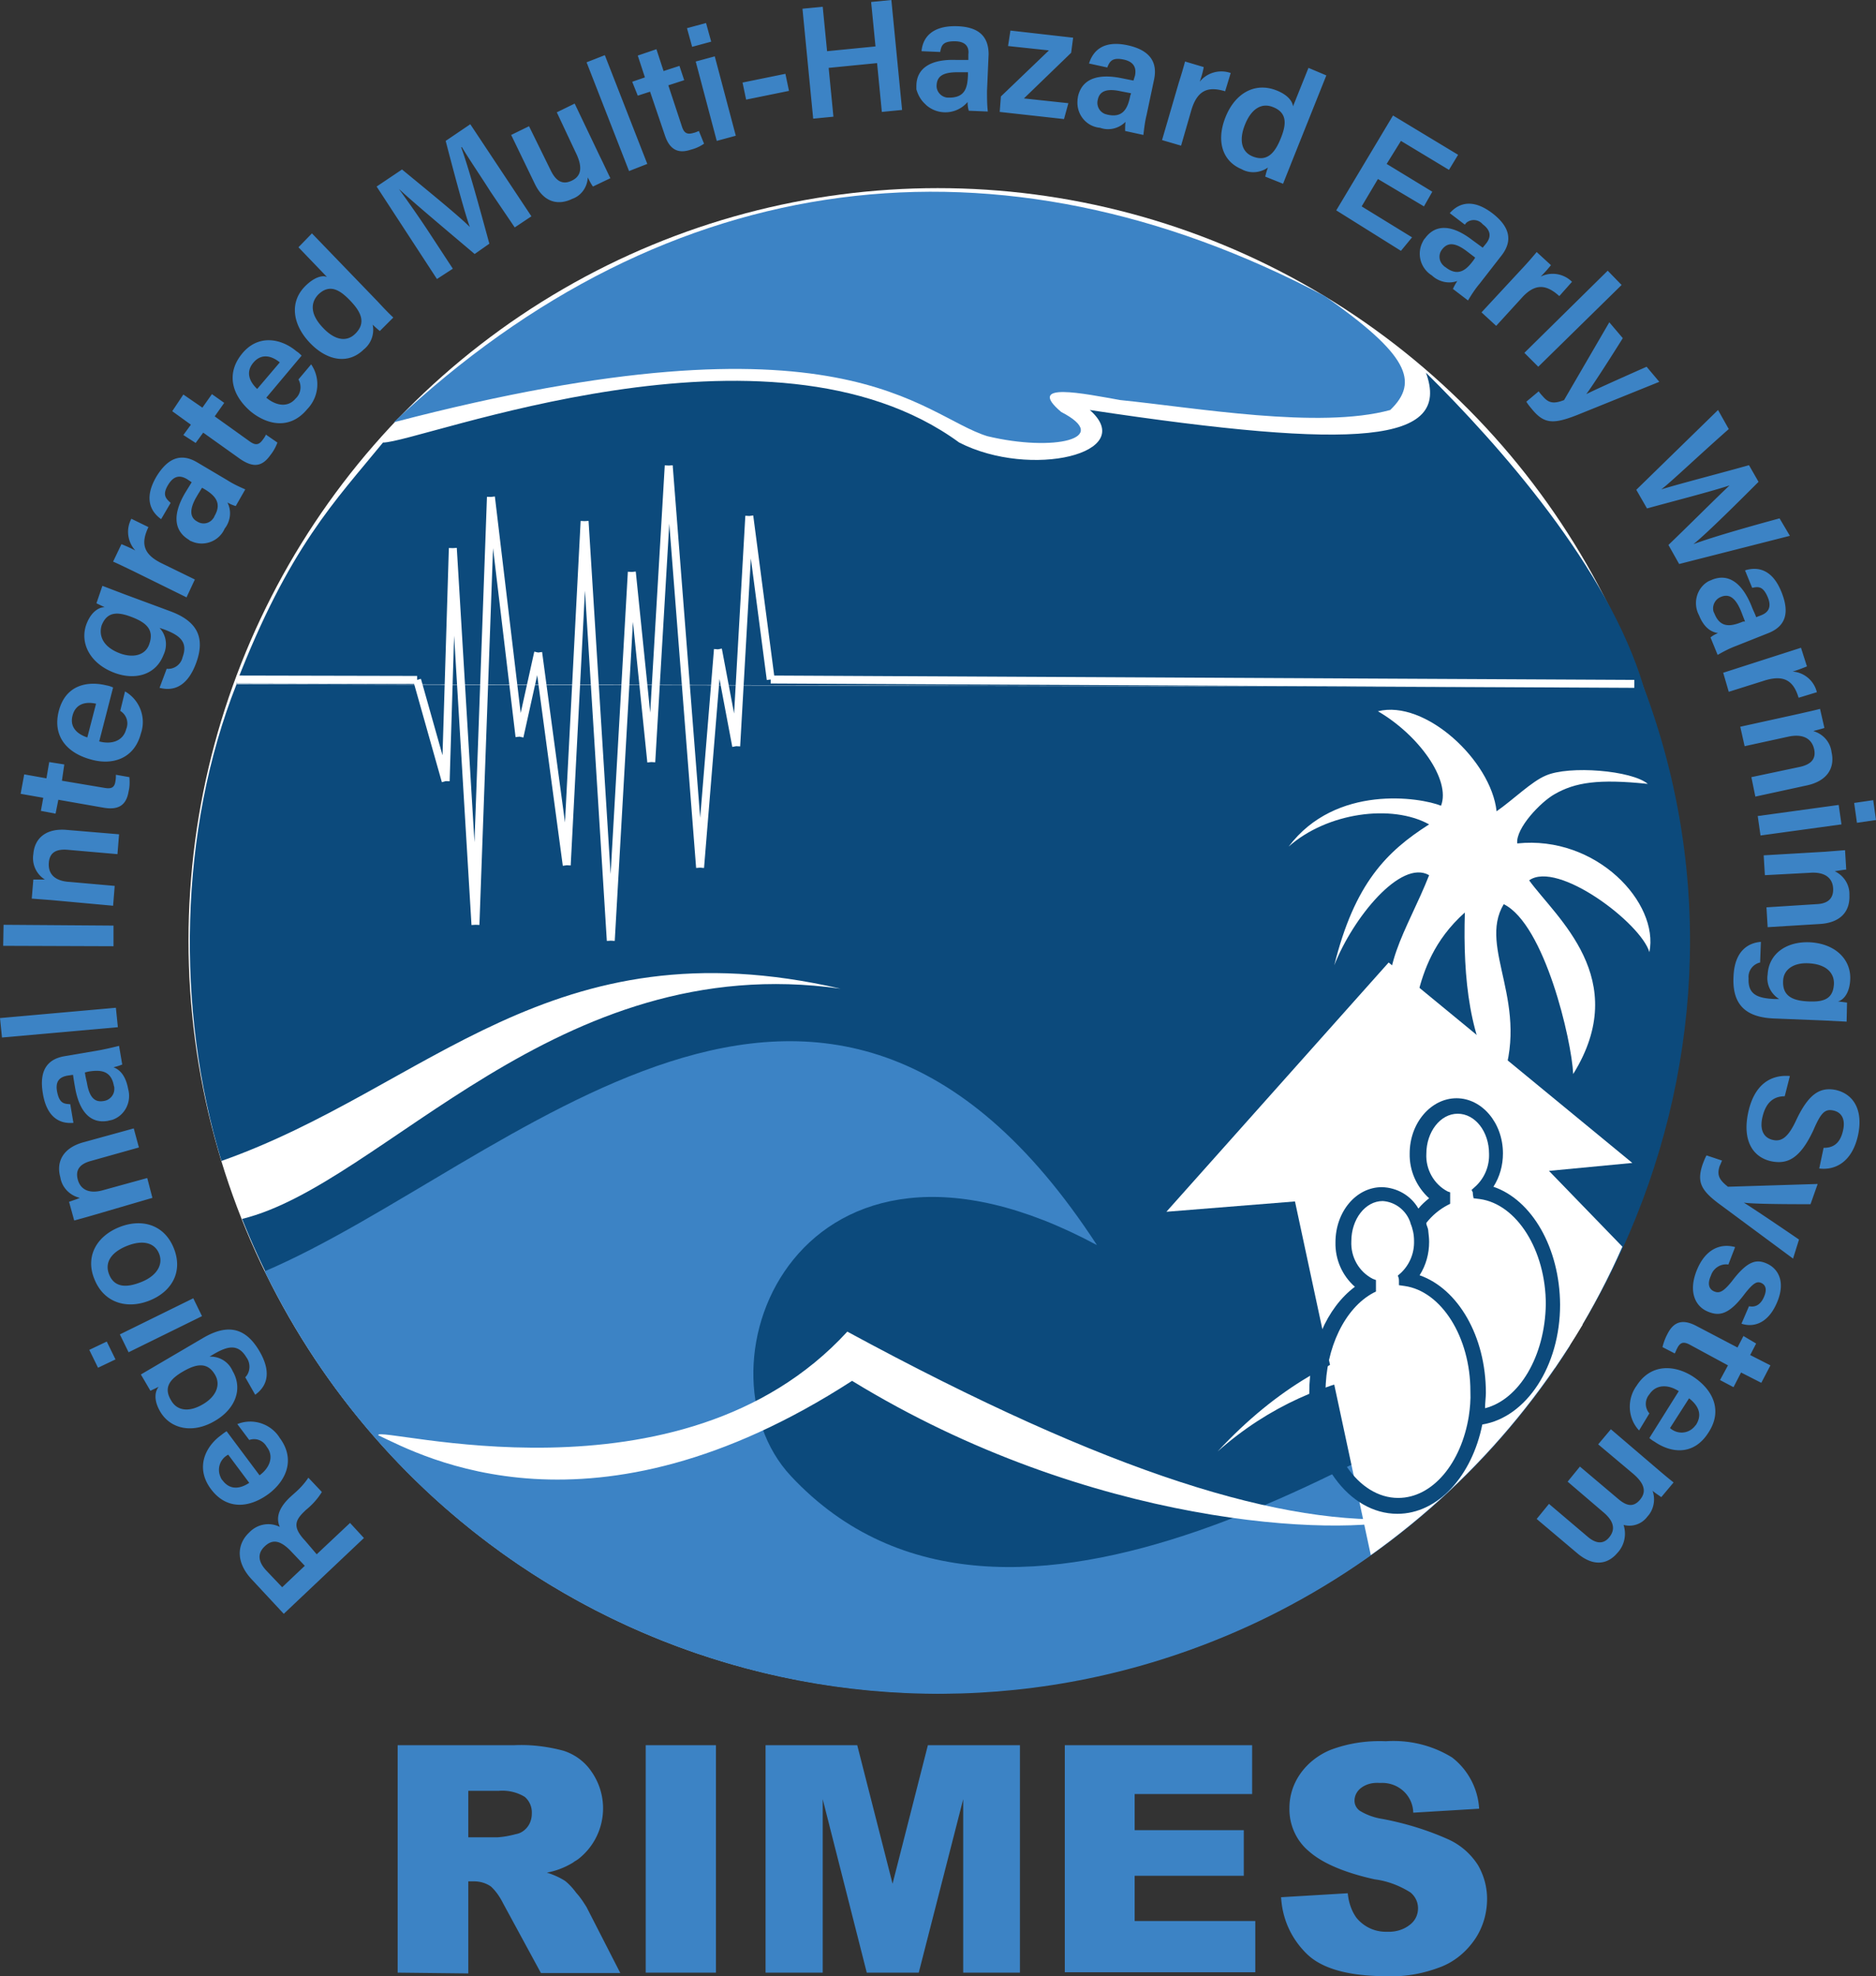
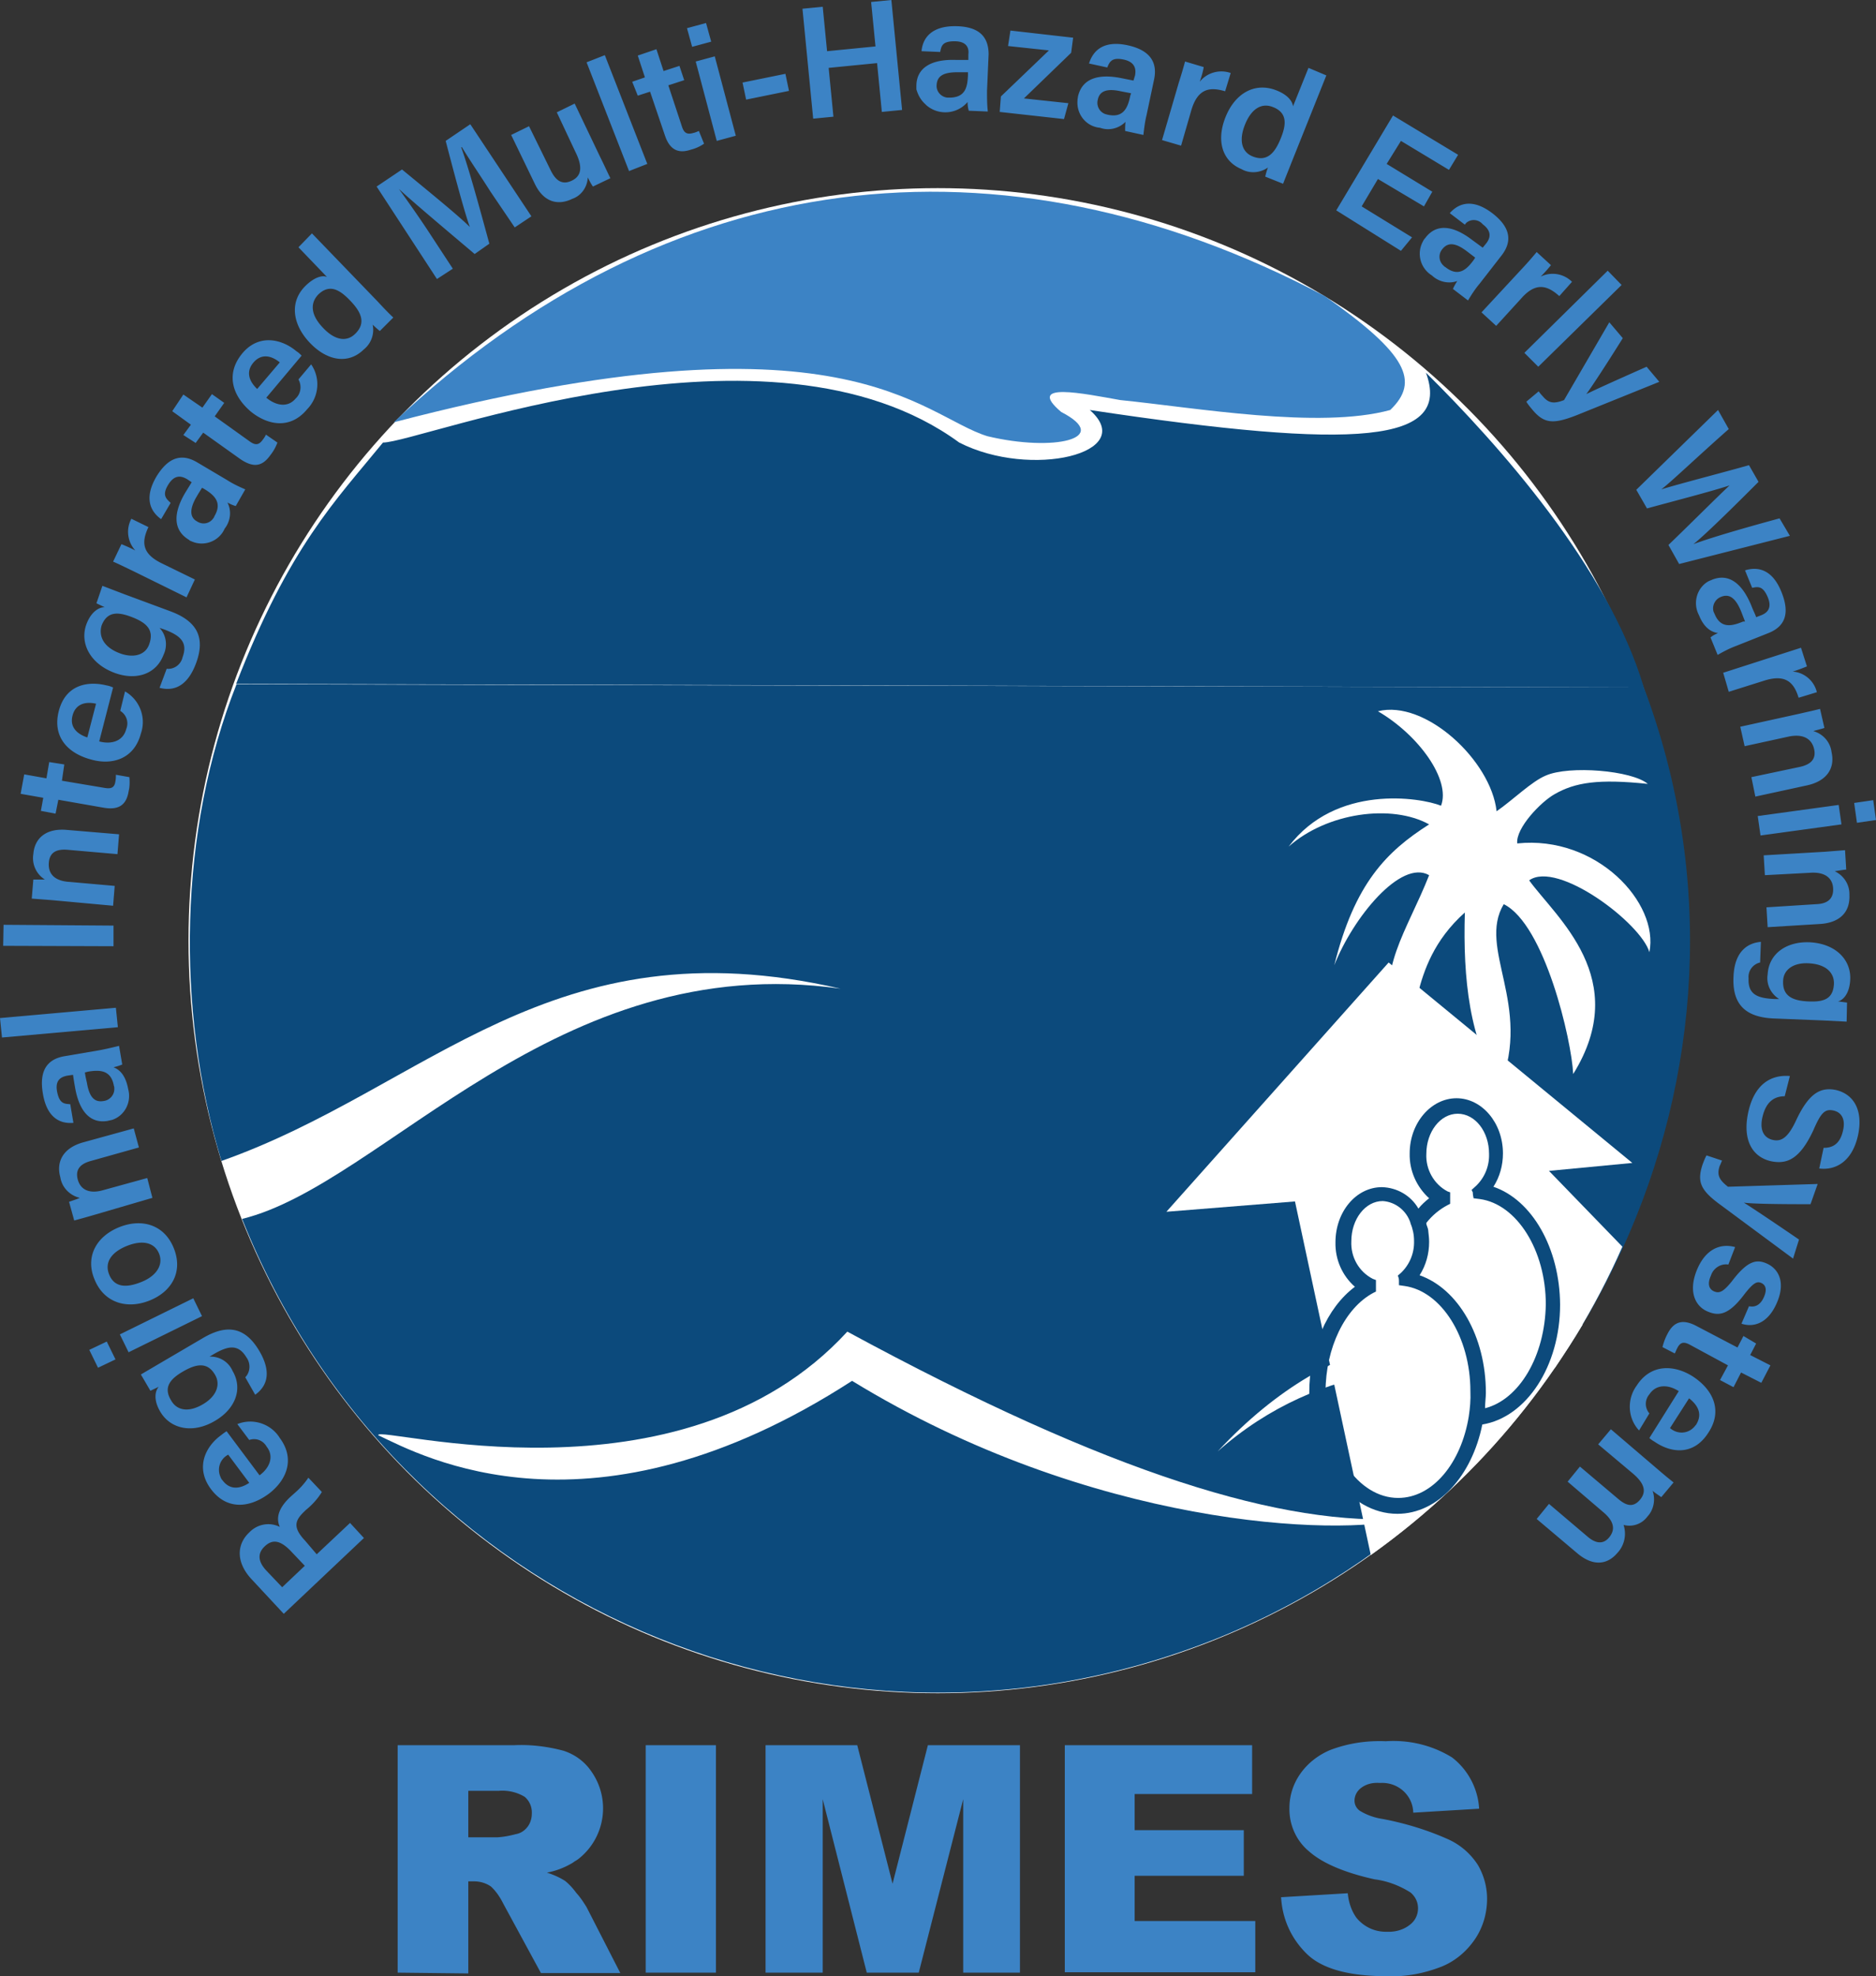
<svg xmlns="http://www.w3.org/2000/svg" version="1.1" id="Layer_1" x="0" y="0" viewBox="0 0 472.7 497.9" xml:space="preserve">
  <rect x="0" y="0" width="472.7" height="497.9" fill="#333333" stroke="none" />
  <style>.st0{fill:#fff}.st2{fill:#0c4a7c}.st4{fill:#3c83c5}</style>
  <ellipse class="st0" cx="236.3" cy="237" rx="188.8" ry="189.6" />
  <path class="st4" d="M248.8 109.9c16.7 4 31.6.6 18.6-6.1-9.2-7.8 5.8-4.6 14.9-3 18.9 1.9 50.1 7.4 68 2.5 7.5-7.2 4.3-14.1-16.5-28.7-81.9-43.3-165.4-33.4-234.6 31.8 113.6-29.7 132.7-1.7 149.6 3.5z" />
  <path class="st2" d="M414.2 173.2c-8.9-30.1-36.6-61.2-54.9-79.3 6.5 17.7-17 19.6-84.7 9.4 12.4 10.9-14.9 17.4-32.9 8.2-47.8-35-135.9 0-145.2 0-12 14.7-23.6 26.2-37 60.8l354.7.9z" />
  <path class="st2" d="M414.2 173.2l-354.6-.8c-14.5 36.6-15.4 82-3.8 120.1 52.1-18.4 82.8-60.3 156-43.4-71.7-10.2-115.2 49.3-150.8 58 38.7 97.3 148.5 144.6 245.4 105.8 93.1-37.4 143.8-144.1 107.8-239.7z" />
  <path class="st0" d="M347.2 179.2c11.9-3 28.5 12.4 29.9 25.2 4.3-3 8.8-7.5 12.4-9 5.9-2.6 21.7-1.3 25.7 2.1-12.4-1.3-18.3-.4-23.5 2.6-3.4 1.9-9.8 8.5-9.4 12.4 20-2.1 35.8 15 33.3 27.4-2.1-7.3-23.1-23.2-30.3-18.1 6.8 9.4 26 24.8 11.1 48.8-.4-8.6-7.2-37.7-17.5-42.8-6.7 11.2 7.2 25.3-.9 45.8-7.7-11.1-9.4-27-8.9-43.7-15.8 14.1-9.9 31-17.5 27.8-5.1-12.9 3-23.2 8.5-37.2-7.1-4.1-19.2 10.7-23.9 22.7 5.1-20.6 13.2-28.7 23.9-35.5-9.4-5.2-25.7-3-35.4 5.6 11.9-15.8 33.2-12.4 38.4-10.3 2.5-6.5-5.6-17.8-15.9-23.8z" />
-   <path class="st4" d="M199.3 371.9c-26-27.8 2.1-98.5 77.1-58.2-68.9-105.8-148.3-19.6-209.7 6.6 45.8 94.1 158.8 133.1 252.5 87.2 31.3-15.4 57.8-39.1 76.5-68.6-43 22.4-141.8 91.4-196.4 33z" />
  <path class="st0" d="M408.8 314.1L390.3 295l21-2-61.4-50.5-56 62.8 32.4-2.6 19.1 89.1c27.8-19.8 49.7-46.6 63.4-77.7z" />
  <path class="st0" d="M306.8 365.7c26.2-23.2 57.5-23.2 85-21.1 2.4-3.6 4.8-7.2 7-10.9-31.3 0-61.7-.6-92 32zm-211.5-4.1c-.5-2.7 76.2 19.7 118.2-26.1 66.4 36 110 49.2 141 47.1-17.3 4.7-79.7 2.1-139.8-34.7-65.6 42.4-108.4 18.9-119.4 13.7z" />
  <path class="st2" d="M376.3 299c1.6-2.5 2.4-5.4 2.4-8.4 0-7.7-5.3-13.9-11.7-13.9s-11.8 6.2-11.8 13.9c-.1 4.3 1.7 8.4 4.9 11.3-1 .8-1.9 1.6-2.7 2.6-1.9-3.3-5.4-5.3-9.2-5.4-6.5 0-11.7 6.2-11.7 13.9-.1 4.3 1.7 8.4 4.9 11.2-7.1 5.3-11.5 15.5-11.5 26.7 0 16.9 9.9 30.5 22.2 30.5 10.3 0 18.8-9.6 21.4-22.5 11.1-1.8 19.6-14.7 19.6-30.2-.1-14.3-7.1-26.4-16.8-29.7zm-6.2 57.8c-1.9 11.8-9.1 20.6-17.8 20.6-10.1 0-18.3-12-18.3-26.7 0-11.1 4.9-21.2 12.1-25l.6-.3v-2.9l-.8-.3c-3.5-1.8-5.6-5.5-5.4-9.5 0-5.5 3.5-10.1 7.9-10.1 3.2.2 6 2.4 7 5.5v.1c.6 1.4.9 2.9.9 4.4.1 3.1-1.1 6-3.3 8.1l-.8.7c.2.4.3.8.3 1.3v1.1l1.4.2c9.3 1.3 16.6 12.9 16.6 26.5.1 2.2-.1 4.3-.4 6.3zm4.1-2v-.2c0-1.2.2-2.6.2-3.7 0-14.2-7-26.2-16.7-29.6 1.6-2.5 2.4-5.4 2.4-8.4 0-.9-.1-1.7-.2-2.6 0-.5-.2-1.1-.4-1.6-.1-.2-.1-.4-.1-.6 1.5-1.9 3.3-3.4 5.4-4.5l.6-.3v-2.9l-.6-.2c-3.5-1.8-5.6-5.6-5.4-9.5 0-5.5 3.5-10.1 7.9-10.1s7.9 4.5 7.9 10.1c.1 3.1-1.1 6-3.3 8.1l-1.1 1 .3.6c0 .5.1 1 .2 1.5l1.6.2c9.3 1.3 16.6 12.9 16.6 26.5-.2 13.1-6.7 24-15.3 26.2z" />
  <path d="M100.2 497v-57.3h29.3c4.2-.2 8.4.3 12.5 1.4 2.8.9 5.3 2.7 7 5.2 5 7.1 3.5 16.8-3.3 22.1l-.6.4c-.4.2-.7.5-1.1.7-1.9 1.1-4 1.9-6.2 2.3 1.6.5 3.2 1.2 4.6 2.1 1.1.9 2 1.9 2.8 3 1 1.1 1.8 2.3 2.6 3.6l8.5 16.6h-20l-9.5-17.5c-.8-1.6-1.8-3.1-3.1-4.3-1.3-.9-2.8-1.3-4.3-1.3H118v23.2l-17.8-.2zm17.8-34.1h7.4c1.6-.1 3.1-.4 4.6-.8 1.2-.2 2.2-.9 2.9-1.8.7-.9 1.1-2.1 1.1-3.3.1-1.6-.5-3.2-1.8-4.3-2-1.2-4.3-1.7-6.6-1.5H118v11.7zm44.7-23.2h17.7V497h-17.7v-57.3zm30.2 0H216l8.9 34.9 8.9-34.9H257V497h-14.3v-43.7L231.5 497h-13.1l-11.1-43.7V497h-14.4v-57.3zm75.4 0h47.2V452h-29.6v9.1h27.5v11.5h-27.5V484h30.4v12.9h-48v-57.2zm54.5 38.3l16.8-1c.2 2.2.9 4.4 2.2 6.2 1.9 2.3 4.7 3.6 7.7 3.5 2.1.1 4.2-.5 5.8-1.8 1.3-1 2-2.5 2-4.1 0-1.6-.7-3-1.9-4-2.7-1.7-5.8-2.9-9-3.3-7.7-1.7-13.2-4.1-16.5-7-3.3-2.7-5.1-6.8-5-11 0-3 .9-5.9 2.6-8.4 1.9-2.8 4.6-4.9 7.7-6.2 4.5-1.7 9.2-2.4 14-2.2 5.8-.4 11.7 1 16.7 4.1 4 3.1 6.5 7.8 6.8 12.9l-16.6 1c-.1-4.3-3.7-7.6-8-7.5h-.6c-1.7-.1-3.3.3-4.6 1.3-1 .8-1.6 1.9-1.6 3.2 0 1 .5 1.9 1.3 2.5 1.8 1.1 3.8 1.8 5.9 2.1 5.7 1.1 11.3 2.8 16.6 5.2 3 1.4 5.5 3.6 7.3 6.4 1.5 2.6 2.3 5.5 2.3 8.5 0 3.6-1 7.1-3 10.1-2.1 3.1-5 5.6-8.5 7-4.4 1.7-9 2.6-13.7 2.4-9.7 0-16.4-1.9-20.2-5.6-4-3.9-6.2-8.9-6.5-14.3zm-243-86.4l8.4-7.9 3.5 3.8-20.2 19.1-8-8.6c-4.1-4.3-3.9-8.9-.7-11.9 2-2.1 5.1-2.7 7.7-1.4-.7-1.6-1-4.1 2.6-7.5l1-.9c1.4-1.2 2.6-2.5 3.6-4l3.4 3.6c-1.1 1.8-2.5 3.3-4.1 4.6l-.3.3c-2.4 2.3-3 4 .2 7.4l2.9 3.4zm-3 2.9l-3.7-3.9c-2.6-2.6-4.5-2.8-6.4-1s-1.7 3.9.5 6.2l3.9 4.1 5.7-5.4zm-11.4-22.8c2.6-1.9 3.7-4.8 1.8-7.2-.9-1.6-2.7-2.3-4.4-1.7l-3-4c3.9-1.6 8.5-.1 10.7 3.5 4 5.4 1.6 10.7-2.7 14-5.1 3.8-10.8 4.1-14.7-1.2s-1.4-10.6 2.6-13.5c.5-.4.9-.7 1.4-1l8.3 11.1zm-7.9-5.2c-2.1 1.1-2.9 3.6-1.9 5.7.1.3.3.6.5.8 1.8 2.4 4.3 2.2 6.7.6l-5.3-7.1zM51 337.2c5.7-3.4 10.5-3.3 14.3 3.1 3.8 6.4 1.1 9.6-1 11.1l-2.5-4.4c1.3-1.3 1.4-3.5.3-5-2.1-3.5-4.7-2.9-8.3-.8l-1 .6c2.5-.1 4.8 1.3 5.8 3.6 2.7 4.6.6 9.6-4.3 12.5-5.6 3.4-11.3 2.2-13.9-2.2-1.9-3.2-1.2-5.4-.4-6.3l-2.1 1-2.4-4.1 5.1-3 10.4-6.1zm.3 16.5c3.3-2 4.3-4.9 2.9-7.3-1.9-3.3-4.7-2.8-8-.9s-5.1 4-3.1 7.3c1.5 2.7 4.6 3.1 8.2.9zm-26.6-9.1l-2.2-4.5 4.4-2.1 2.2 4.5-4.4 2.1zm7.7-3.9l-2.2-4.5 18.5-9.1 2.2 4.5-18.5 9.1zM30 309.2c5.7-2.3 11.4-.7 13.8 5.3s-.6 11-6.2 13.2-11.4.6-13.8-5.4c-2.3-5.5.3-10.7 6.2-13.1zm5.6 13.8c3.8-1.5 5.6-4.3 4.5-7.1s-4.1-3.6-8.1-2-5.7 4.2-4.5 7.2 3.9 3.6 8.1 1.9zm-11.9-16.9c-1.7.5-3.5 1-5 1.4l-1.3-4.7c.5-.2 2.1-.7 2.7-1-2.5-.6-4.5-2.6-4.9-5.2-1.1-3.9.7-7.4 5.8-8.8l12.7-3.5 1.3 4.8-12.1 3.4c-2.6.7-4 2.1-3.3 4.7s3 3.7 6.6 2.6l10.9-3 1.3 5-14.7 4.3zm1.4-41.5c1.6-.3 3.3-.7 4.9-1.1l.8 4.7c-.7.3-1.4.5-2.2.7 1.3.5 3 1.7 3.7 5.5.9 3.3-.9 6.8-4.2 7.8H28c-.3.1-.5.1-.8.2-4.6.8-7.3-2.6-8.3-8.5-.2-1.1-.4-2.4-.5-3.1l-1.4.2c-1.6.3-3.2 1.1-2.6 4.1s1.8 3 3.3 3.1l.8 4.7c-3.4.3-6.7-1.3-7.7-7.4-.9-5.3.7-8.6 5.5-9.4l8.8-1.5zm-3.7 5.6c.1.9.3 1.7.5 2.6.6 3.6 1.9 5 4.2 4.6 1.6-.2 2.8-1.6 2.7-3.2 0-.2 0-.4-.1-.6-.7-4-3.5-4.1-6.5-3.6l-.8.2zm8.3-11.4L.5 261.4l-.5-4.9 29.2-2.6.5 4.9zM.9 233l27.7.2v5.2l-27.8-.1.1-5.3zm12.3-6.2l-5.2-.4.4-4.8h2.9c-2.2-1.4-3.3-3.9-2.9-6.4.3-4 3.2-6.6 8.5-6.1l13.1 1.1-.4 5-12.6-1.1c-2.6-.2-4.5.5-4.7 3.3s1.5 4.6 5.3 4.8l11.3 1-.4 5-15.3-1.4zm-2.9-22.5l.6-3.3-5.7-1 .9-4.9 5.6 1 .7-4.1 3.8.6-.6 4.1 10.7 1.8c1.7.3 2.6 0 2.8-1.8.1-.5.1-1 .1-1.5l3.4.6c.1 1.2.1 2.4-.2 3.6-.6 3.7-2.8 4.7-6.3 4.1l-11.4-2-.7 3.5-3.7-.7zM25 186.8c3 .8 6 0 6.8-3.1.7-1.7.1-3.6-1.5-4.6l1.2-4.9c3.7 2.1 5.4 6.6 4 10.6-1.7 6.5-7.3 8-12.4 6.6-6.2-1.6-9.9-5.9-8.3-12.2 1.7-6.7 7.3-7.7 12.1-6.5.6.1 1.1.3 1.6.5L25 186.8zm-.8-9.5c-2.6-.6-5.1 0-5.9 2.9s1 4.7 3.7 5.6l2.2-8.5zM42.9 154c6.2 2.3 9.1 6.1 6.5 13.1s-6.8 6.8-9.2 6.2l1.8-4.8c1.9.2 3.6-1.1 4-2.9 1.4-3.8-.6-5.5-4.6-7l-1.2-.4c1.7 1.8 2.1 4.5 1 6.8-1.9 5-7.1 6.5-12.4 4.5-6.1-2.3-8.8-7.5-7-12.3 1.3-3.4 3.5-4.3 4.6-4.2l-2.1-1 1.5-4.4 5.5 2.1 11.6 4.3zm-12.7 10.6c3.5 1.3 6.5.4 7.4-2.3 1.3-3.6-.7-5.4-4.3-6.8s-6.3-1.5-7.7 2.1c-.8 2.8.6 5.5 4.6 7zm3.4-20.7c-2.1-1-3.7-1.8-5.1-2.4l2.1-4.4c.5.2 2.2.9 3.5 1.6-2-2.2-2.4-5.4-1-8l4.3 2.1c-1.8 3.8-1.6 6.7 3.3 9.1l8.4 4.1-2.1 4.5-13.4-6.6zM57.3 121c1.4.9 2.9 1.6 4.5 2.3l-2.4 4.2c-.7-.2-1.4-.5-2.1-.9 1.1 2.1.8 4.7-.7 6.6-1.4 3.2-5.2 4.6-8.3 3.2-.3-.1-.5-.2-.7-.4-4-2.4-4-6.7-.9-11.9l1.6-2.6-1.2-.8c-1.4-.8-3.1-1.2-4.7 1.4s-.6 3.5.6 4.6l-2.4 4.1c-2.8-2-4.3-5.4-1.2-10.7 2.8-4.6 6.1-6.1 10.3-3.6l7.6 4.5zm-6.4 1.9c-.3.5-1 1.6-1.4 2.3-1.8 3.1-1.7 5.2.2 6.2 1.4.9 3.2.5 4.1-.9.1-.1.2-.3.2-.4 2.1-3.5 0-5.4-2.7-7l-.4-.2zm-4.7-13.3l1.9-2.6-4.7-3.4 2.8-4.2 4.8 3.3 2.4-3.4 3.1 2.2-2.4 3.4 8.8 6.3c1.4 1 2.3 1 3.3-.4.3-.4.6-.8.8-1.3l2.9 2c-.4 1.1-1 2.2-1.8 3.2-2.2 3.1-4.5 3-7.5 1l-9.4-6.7-1.9 2.6-3.1-2zm20.9-9.4c2.4 2 5.4 2.6 7.4.2 1.3-1.2 1.6-3.2.7-4.8l3.2-3.8c2.4 3.5 2 8.2-1 11.3-4.3 5.2-10 4-14.2.6-4.8-4.1-6.3-9.6-2.2-14.6s9.9-3.8 13.7-.6c.5.3.9.7 1.3 1.1l-8.9 10.6zm3.4-8.9c-2.1-1.7-4.6-2.3-6.6 0s-1.2 4.7.9 6.7l5.7-6.7zm8.1-32.5l16.5 17.1c1.3 1.4 2.6 2.8 4 4.1l-3.4 3.4c-.5-.4-1.4-1.2-1.8-1.6.5 2.4-.4 4.8-2.3 6.3-3.8 3.7-9.1 2.9-13.5-1.7s-5.3-10.4-1-14.5c2.3-2.2 4.3-2.6 5.3-2.1l-7.2-7.5 3.4-3.5zm2.8 23.8c3 3.2 6 3.6 8.1 1.5 3-2.9 1.2-5.8-1.3-8.4s-5.1-4.3-8-1.5c-2.2 2.3-1.8 5.3 1.2 8.4zm42.2-34.3c-2.6-4.1-5.6-8.5-7.2-11.2h-.2c1.9 5.2 4.7 15.5 7.1 24.3l-3.7 2.6c-5.9-5-15.1-12.7-19.1-16.4 1.9 2.6 5.3 7.4 7.9 11.4l5.7 8.7-4 2.6L94.9 47l6.4-4.3c6.3 5.2 14.2 11.6 17.1 14.5-1.2-3.1-4.1-14-6.1-21.7l6.2-4.2 15.4 23.2-4.2 2.8-6.1-9zm27.6-8.8c.9 1.8 1.9 4 2.6 5.4l-4.4 2.1c-.5-.7-.9-1.5-1.3-2.3-.1 2.4-1.6 4.6-3.9 5.4-3.5 1.7-7.2 1-9.5-3.9L128.8 34l4.5-2.2 5.5 11.2c1.1 2.2 2.6 3.7 5.1 2.6s3.1-3.3 1.1-7.3l-4.7-10 4.5-2.2 6.4 13.4zm7.3 3.6l-10.7-27.4 4.6-1.8 10.7 27.4-4.6 1.8zm.8-22.5l3.2-1.1-1.8-5.5 4.7-1.6 1.8 5.5 4-1.3 1.2 3.6-4 1.3 3.4 10.3c.5 1.6 1.2 2.2 2.9 1.7.5-.1.9-.3 1.4-.5l1.3 3.2c-1 .7-2.1 1.2-3.3 1.5-3.5 1.2-5.5-.3-6.6-3.7l-3.7-10.9-3.1 1-1.4-3.5zm13.8-13.5l4.8-1.3 1.3 4.7-4.8 1.3-1.3-4.7zm2.2 8.4l4.8-1.3 5.3 20-4.8 1.3-5.3-20zm22.6 3.1l.9 4.3-10.8 2.2-.9-4.3 10.8-2.2zm4.3-16.4l5.1-.5 1.1 11.2 12.2-1.2L219.5.5l5.1-.5 2.7 27.7-5.1.5-1.2-12.3-12.2 1.2 1.2 12.3-5.1.5-2.7-27.7zm46.5 20.7c0 1.7 0 3.4.2 5.2l-4.8-.2c-.2-.7-.3-1.5-.3-2.2-2.6 3.1-7.3 3.5-10.4.8l-.3-.3c-1.1-1-1.8-2.3-2.2-3.7v-.8c0-4.7 3.9-6.8 9.9-6.6h3.2v-1.4c.2-1.6-.4-3.3-3.5-3.3s-3.3 1.2-3.6 2.7l-4.7-.2c.3-3.4 2.6-6.4 8.7-6.3 5.4.1 8.2 2.3 8.2 7.1l-.4 9.2zm-4.8-4.7h-2.6c-3.7 0-5.2 1-5.3 3.3-.1 1.6 1.2 3 2.8 3.1h.4c4.1 0 4.6-2.7 4.7-5.8v-.6zm8.3 6.1l12.1-11.6-10.3-1.1.6-3.9 15.8 1.8-.5 3.8L258 24.8l11.2 1.2-1.1 4-16.2-1.8.3-3.9zm36.7 4.7c-.4 1.6-.6 3.3-.8 5l-4.6-1c0-.8 0-1.5.1-2.3-1.7 1.7-4.2 2.3-6.4 1.5-3.5-.3-6-3.4-5.7-6.9v-.1c0-.3.1-.5.1-.8 1-4.6 5.1-5.9 11-4.7l3 .6.4-1.3c.3-1.6 0-3.4-2.9-4s-3.5.5-4.1 2l-4.6-1c1-3.2 3.6-5.9 9.7-4.6 5.1 1.1 7.7 3.8 6.7 8.6l-1.9 9zm-3.9-5.5l-2.6-.5c-3.6-.8-5.4 0-5.8 2.2-.4 1.6.6 3.2 2.1 3.6.1 0 .3.1.4.1 4 .9 5.1-1.8 5.7-4.8l.2-.6zm12-2.6c.7-2.2 1.2-3.9 1.6-5.4l4.7 1.4c-.2 1.3-.6 2.5-1 3.7 1.8-2.3 5-3.2 7.8-2.2l-1.4 4.6c-4-1.2-6.9-.6-8.5 4.7l-2.6 9-4.8-1.4 4.2-14.4zm37.2-1.9l-8.8 22c-.7 1.8-1.4 3.5-2.1 5.3l-4.5-1.8c.2-.8.4-1.6.7-2.3-2 1.4-4.6 1.6-6.7.4-4.8-2-6.4-7.1-4-13.1s7.4-8.9 12.9-6.7c3 1.2 4 2.9 4.1 4l3.9-9.7 4.5 1.9zm-20.5 12.4c-1.6 4-.8 6.9 1.9 8 3.9 1.6 5.8-1.3 7.1-4.5s1.9-6.4-1.9-7.9c-2.9-1.2-5.5.4-7.1 4.4zM358.8 52l-11.6-6.9-4.1 6.9 12.7 7.8-2.8 3.4L336.7 53 351 29.1l16.4 9.9-2.3 3.8-12.1-7.3-3.6 5.8 11.5 7-2.1 3.7zm14 19.5c-1.1 1.3-2 2.7-2.9 4.2l-3.8-2.9c.3-.7.7-1.4 1.1-2-2.2.8-4.7.2-6.4-1.4-2.9-1.8-3.9-5.5-2.3-8.5l.1-.2c.1-.2.3-.5.5-.7 2.8-3.8 7.1-3.2 11.9.5l2.6 1.9.9-1.1c1-1.3 1.5-3-.9-4.8-1.1-1.3-3-1.4-4.2-.3l-.3.4-3.8-2.9c2.3-2.6 5.8-3.7 10.7 0 4.3 3.3 5.3 6.8 2.4 10.6l-5.6 7.2zm-1.1-6.6l-2.1-1.6c-2.9-2.2-4.8-2.3-6.2-.5-1 1.2-.9 3 .3 4.1l.1.1c.1.1.2.2.4.3 3.3 2.6 5.4.6 7.2-1.9l.3-.5zm11.8 2.8c1.6-1.7 2.7-3 3.7-4.2l3.6 3.3c-.8 1-1.7 2-2.6 2.9 2.6-1.3 5.8-.8 7.9 1.3l-3.2 3.6c-3.1-2.8-6-3.5-9.6.6l-6.3 6.9-3.7-3.4 10.2-11zm.6 21.2l21-20.7 3.5 3.6-21 20.6-3.5-3.5zm24.8-3.7c-4.5 7.2-8 12.5-9.2 14.1 2-1 6.4-3 15.2-6.9l3.2 3.8-20.8 8.4c-5.9 2.3-8.2 2.2-11.2-1.4-.5-.6-1.1-1.3-1.5-2l3.1-2.6c.3.4.6.8 1 1.2 1.5 1.8 2.8 2 5.4 1l11.4-19.6 3.4 4zm3.4 38.2l20.6-20.1 2.7 4.8c-8.7 7.7-14.5 13.3-17 15.2 4.5-1.4 15.4-4.2 22.1-6.1l2.4 4.2c-4.1 4.1-12.9 12.9-16.4 15.7 5.3-2 16.9-5.2 21.7-6.5l2.6 4.4-27.9 7.1-2.7-4.8c4.6-4.4 12.3-12.1 15.4-15-4.5 1.5-15 4.2-20.8 5.8l-2.7-4.7zm25 39.4c-1.6.6-3.1 1.4-4.5 2.2l-1.8-4.4c.6-.5 1.2-.8 1.9-1.1-1.4-.2-3.4-1-4.8-4.5-1.6-3-.6-6.8 2.3-8.5l.2-.1c.2-.1.5-.2.7-.3 4.3-1.8 7.7.9 10 6.5.4 1.1 1 2.2 1.2 2.9l1.3-.5c1.5-.6 2.8-1.8 1.6-4.6s-2.4-2.6-3.9-2.3l-1.8-4.4c3.2-1 6.9-.3 9.2 5.5 2 5 1.2 8.5-3.3 10.3l-8.3 3.3zm2.4-6.2l-1-2.6c-1.4-3.4-3-4.5-5.1-3.6-1.5.6-2.3 2.3-1.8 3.8.1.1.1.3.2.4 1.5 3.8 4.3 3.2 7.2 2h.5zm8.8 8.3l5.3-1.7 1.5 4.7c-.5.2-2.2.9-3.6 1.3 2.9.2 5.4 2.3 6.1 5.2l-4.6 1.4c-1.2-4-3.4-6-8.7-4.3l-8.9 2.8-1.4-4.8 14.3-4.6zm5 14.9c1.7-.4 3.6-.8 5.1-1.2l1.1 4.8c-.5.2-2.2.6-2.8.8 2.5.7 4.3 2.8 4.6 5.3.9 4-1.1 7.3-6.3 8.4l-12.9 2.8-1-4.9 12.3-2.6c2.6-.6 4.1-1.9 3.5-4.5s-2.8-3.9-6.5-3.1l-11 2.4-1.1-4.9 15-3.3zm9.8 23l.7 4.9-20.4 2.8-.7-4.9 20.4-2.8zm8.7-1.2l.7 5-4.8.7-.7-5 4.8-.7zm-12.2 13l5.1-.4.3 4.9c-.5 0-2.2.3-2.9.4 2.3 1.1 3.8 3.4 3.7 6 .2 4.1-2.2 7-7.5 7.3l-13.1.8-.3-5 12.6-.8c2.6-.1 4.3-1.2 4.2-3.9s-2.1-4.3-5.9-4l-11.3.6-.3-5 15.4-.9zm-12.9 42c-6.6-.3-10.5-3.1-10.1-10.6.3-7.1 4.4-8.5 6.9-8.7l-.2 5.2c-1.8.4-3.1 2.1-2.9 4-.2 4.1 2.3 5 6.5 5.2h1.2c-2.1-1.3-3.3-3.7-2.9-6.2.3-5.3 4.8-8.3 10.5-8.1 6.6.3 10.6 4.4 10.3 9.5-.2 3.7-2 5.2-3.1 5.4.8.1 1.6.2 2.3.3l-.1 4.8-5.9-.3-12.5-.5zm8.8-13.9c-3.8-.2-6.3 1.6-6.4 4.4-.2 3.8 2.3 5 6.2 5.2s6.4-.5 6.6-4.4c.1-2.9-2.1-5-6.4-5.2zm-6 33.5c-3 0-4.8 1.8-5.6 5.2s.4 5.3 2.6 5.8 3.9-.6 6-5.2c3.2-6.7 6.1-8.1 9.8-7.4 4.5 1 7 5 5.7 11.3-1.5 7-5.9 9-9.8 8.5l1.1-5.2c2 0 4.1-.7 4.9-4.4.6-2.6-.2-4.5-2.4-5s-3.2.6-5.1 5c-3.5 7.5-6.8 8.5-10.5 7.8-4.8-1-7.4-5.3-5.9-12.3s5.6-9.6 10.5-9.2l-1.3 5.1zm6.5 27.2c-8.4 0-14.8-.1-16.8-.4 1.9 1.2 6 3.9 13.9 9.3l-1.5 4.8-18.1-13.4c-5.1-3.7-6.2-5.8-4.7-10.3.3-.8.6-1.6 1-2.3l3.9 1.3c-.2.5-.4 1-.6 1.4-.7 2.2-.2 3.4 2.1 5.2l22.6-.7-1.8 5.1zm-20.7 15.2c-1.9-.3-3.8.9-4.4 2.8-1 2.2-.4 3.5.9 4s2.3 0 4.4-2.6c4-5.3 6.3-5.6 8.9-4.4s4.8 4.4 2.4 9.9-6.2 6.1-8.9 5.2l1.9-4.4c1 .2 2.7.2 3.8-2.4.9-2.1.2-3.1-.8-3.5s-1.9 0-4.1 2.8c-4.1 5.5-6.6 5.6-9.4 4.4-3.2-1.4-4.8-5.2-2.6-10.5s6-6.7 9.6-5.7l-1.7 4.4zm7 19.9l-1.5 2.9 5.1 2.6-2.3 4.4-5.1-2.6-1.9 3.7-3.4-1.8 2-3.7-9.6-5.2c-1.5-.8-2.4-.7-3.2.9-.2.4-.4.9-.6 1.3l-3.1-1.6c.3-1.2.7-2.3 1.3-3.4 1.7-3.3 4.1-3.6 7.3-1.9l10.3 5.4 1.5-2.9 3.2 1.9zm-19.5 12c-2.6-1.7-5.7-1.8-7.4.8a3.65 3.65 0 000 4.8l-2.6 4.3c-2.9-3.1-3.1-7.9-.6-11.3 3.6-5.6 9.5-5.2 14-2.4 5.3 3.4 7.7 8.7 4.1 14.2-3.7 5.9-9.4 5.2-13.5 2.4-.5-.3-1-.6-1.4-1l7.4-11.8zm-2.2 9.3c1.8 1.6 4.5 1.5 6.1-.3l.1-.1c.1-.2.3-.3.4-.5 1.6-2.6.5-4.8-1.8-6.6l-4.8 7.5zm-3.2 10.3c1.4 1.2 2.7 2.3 4.1 3.4l-3.1 3.7c-.4-.3-1.5-1-2.2-1.6.8 2.2.3 4.8-1.3 6.5-1.4 1.9-3.8 2.7-6 2.1.8 2.5.2 5.2-1.6 7.1-2.3 2.7-5.8 3.6-10 .1l-10.3-8.7 3.1-3.8 9.9 8.4c1.6 1.3 3.6 2.1 5.3 0s1-4.2-1.5-6.3l-9-7.7 3.1-3.8 9.7 8.2c1.8 1.5 3.6 2.3 5.4.2s1.1-4.2-1.7-6.6l-8.8-7.4 3.2-3.8 11.7 10z" fill="#3c83c5" />
-   <path d="M59.6 171.2l45.5.1m7.2 25.5l-7.2-25.5m9-33.2l-1.8 58.7m7.5 36.2l-5.7-94.9m9.6-12.9L119.8 233m11.1-47.4l-7.2-60.4m11.9 39.2l-4.7 21.2m11.9 32.4l-7.2-53.6m11.7-33.1l-4.5 86.7m11.1 19l-6.6-105.7m11.9 12.8l-5.3 92.9m10.2-45l-4.9-47.9m9.3-26.8l-4.4 74.7m12.3 26.6l-7.9-101.3m12.4 46.3l-4.5 55m9.1-30.6l-4.6-24.4m7.9-33.6l-3.3 58m8.7-16.8l-5.4-41.2m223 42.3l-217.6-1.1" fill="none" stroke="#fff" stroke-width="2" stroke-miterlimit="10" />
</svg>